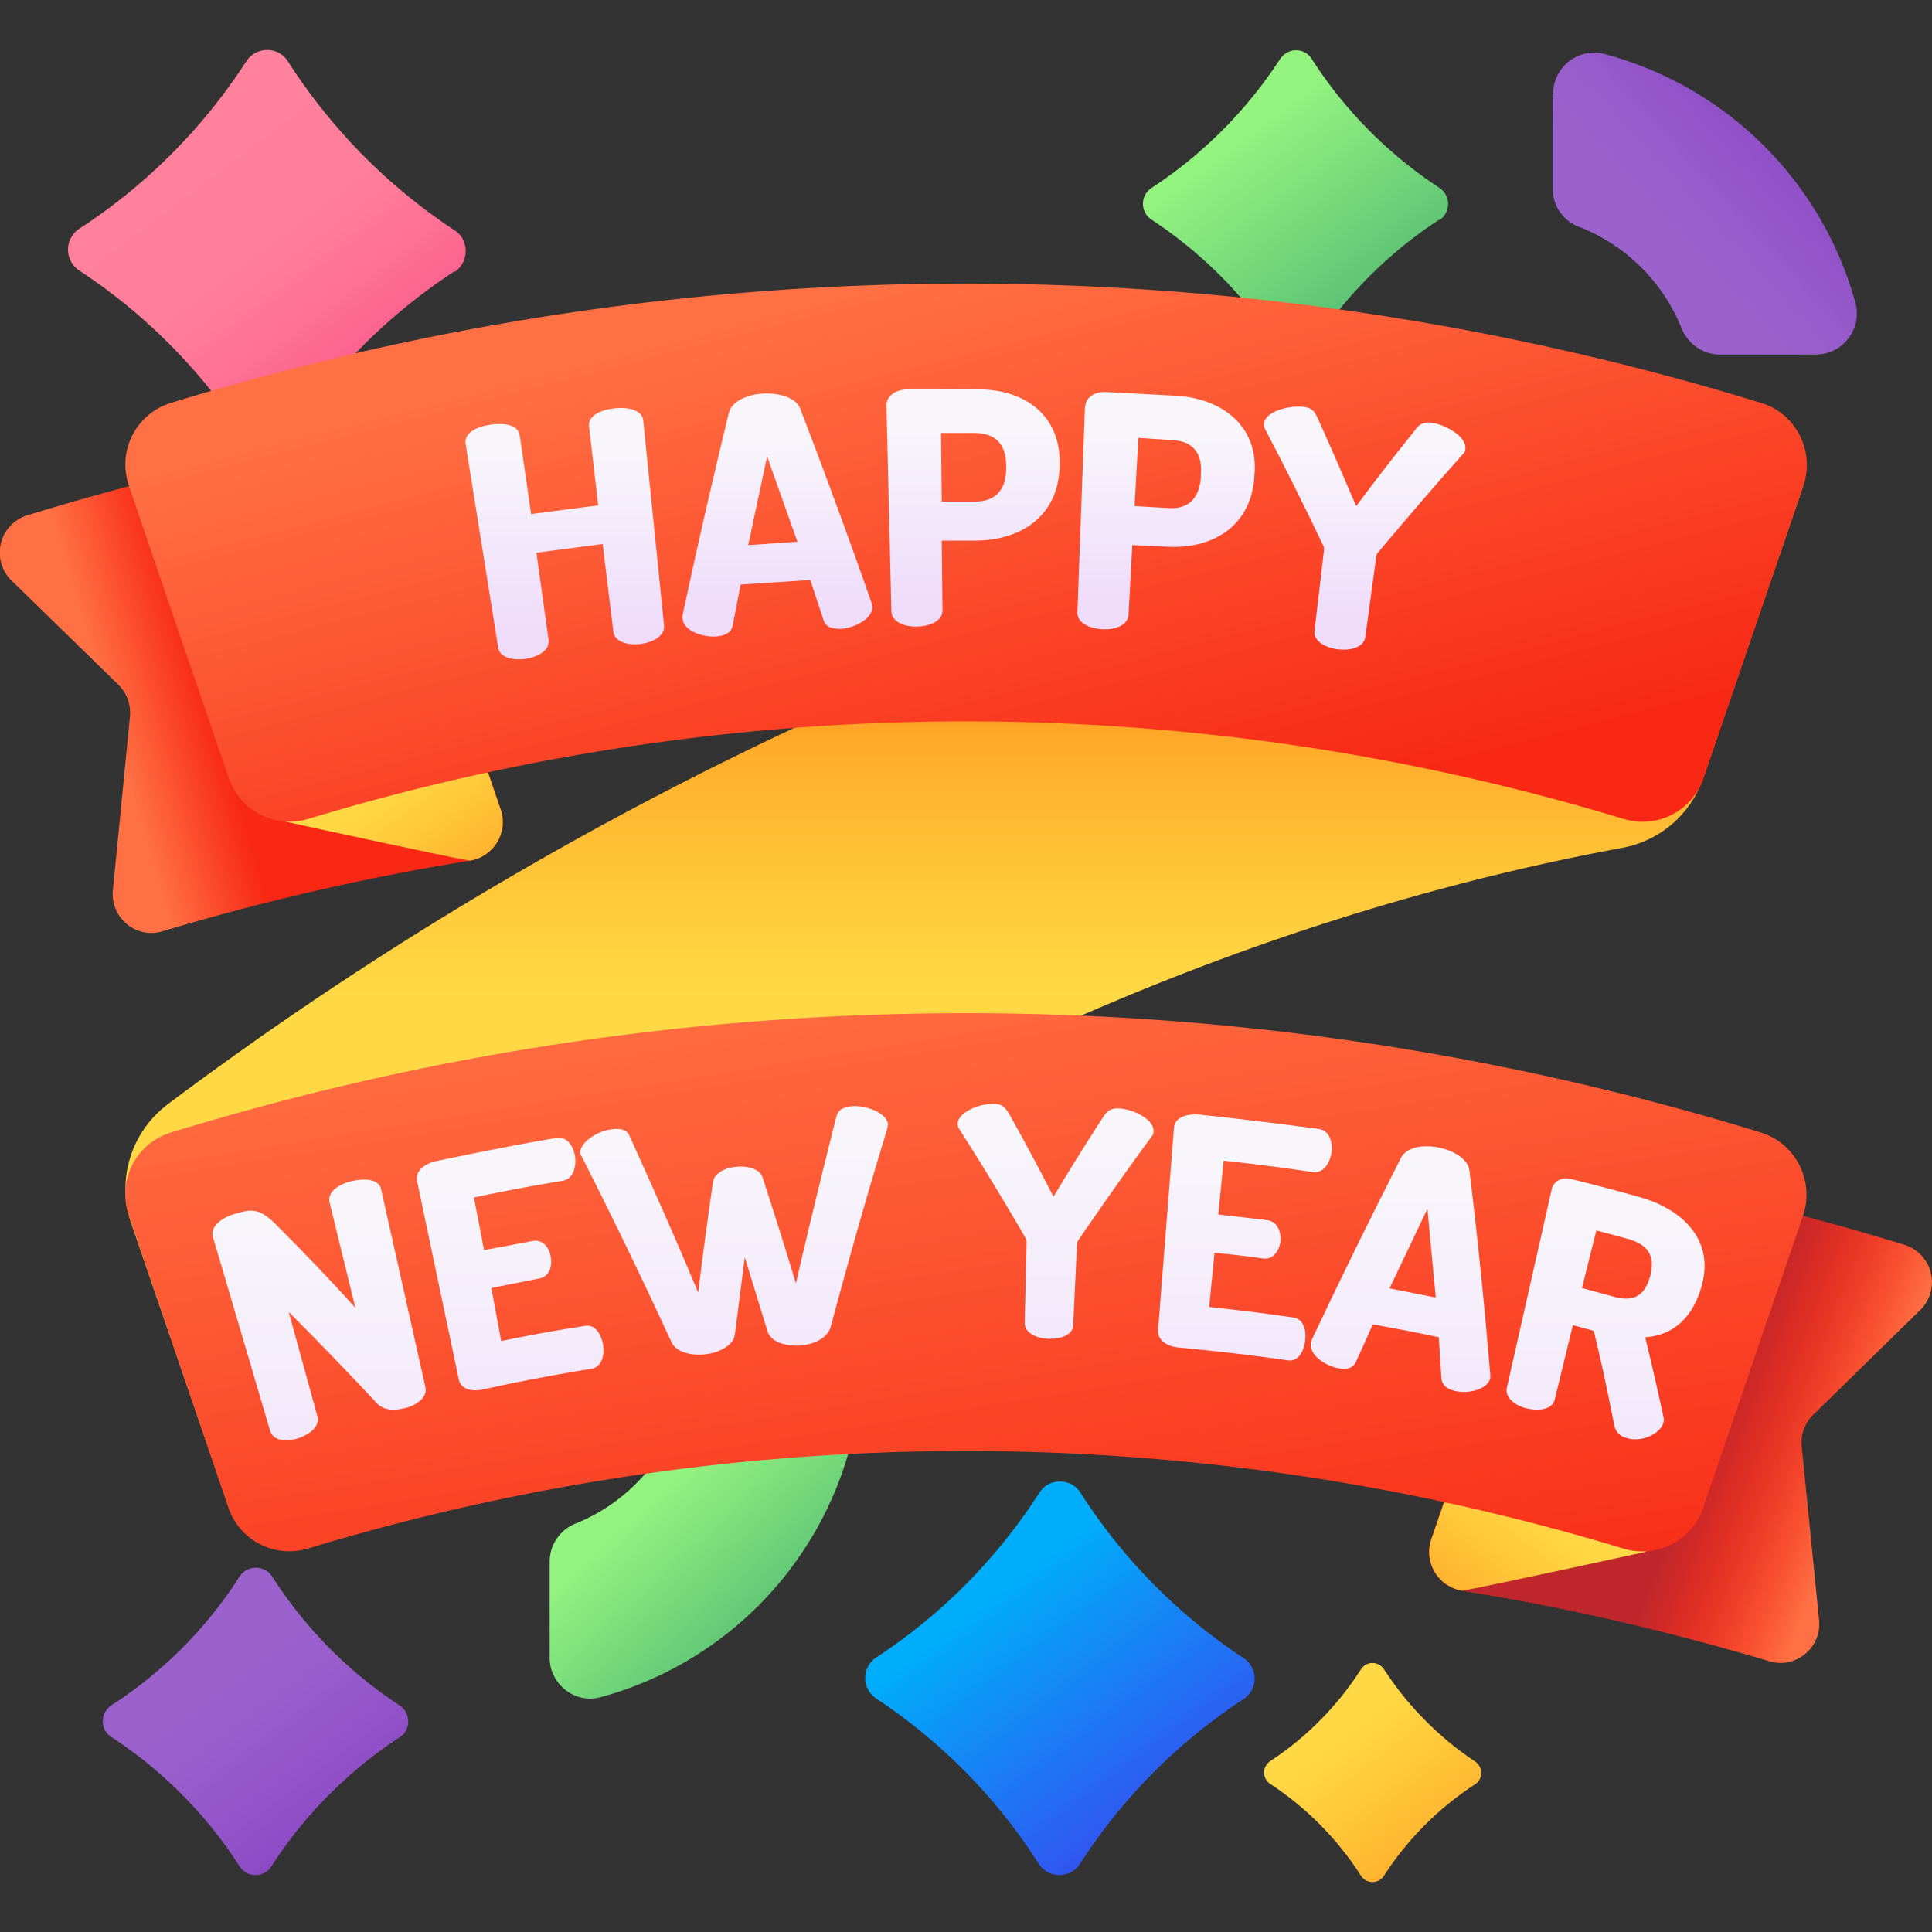
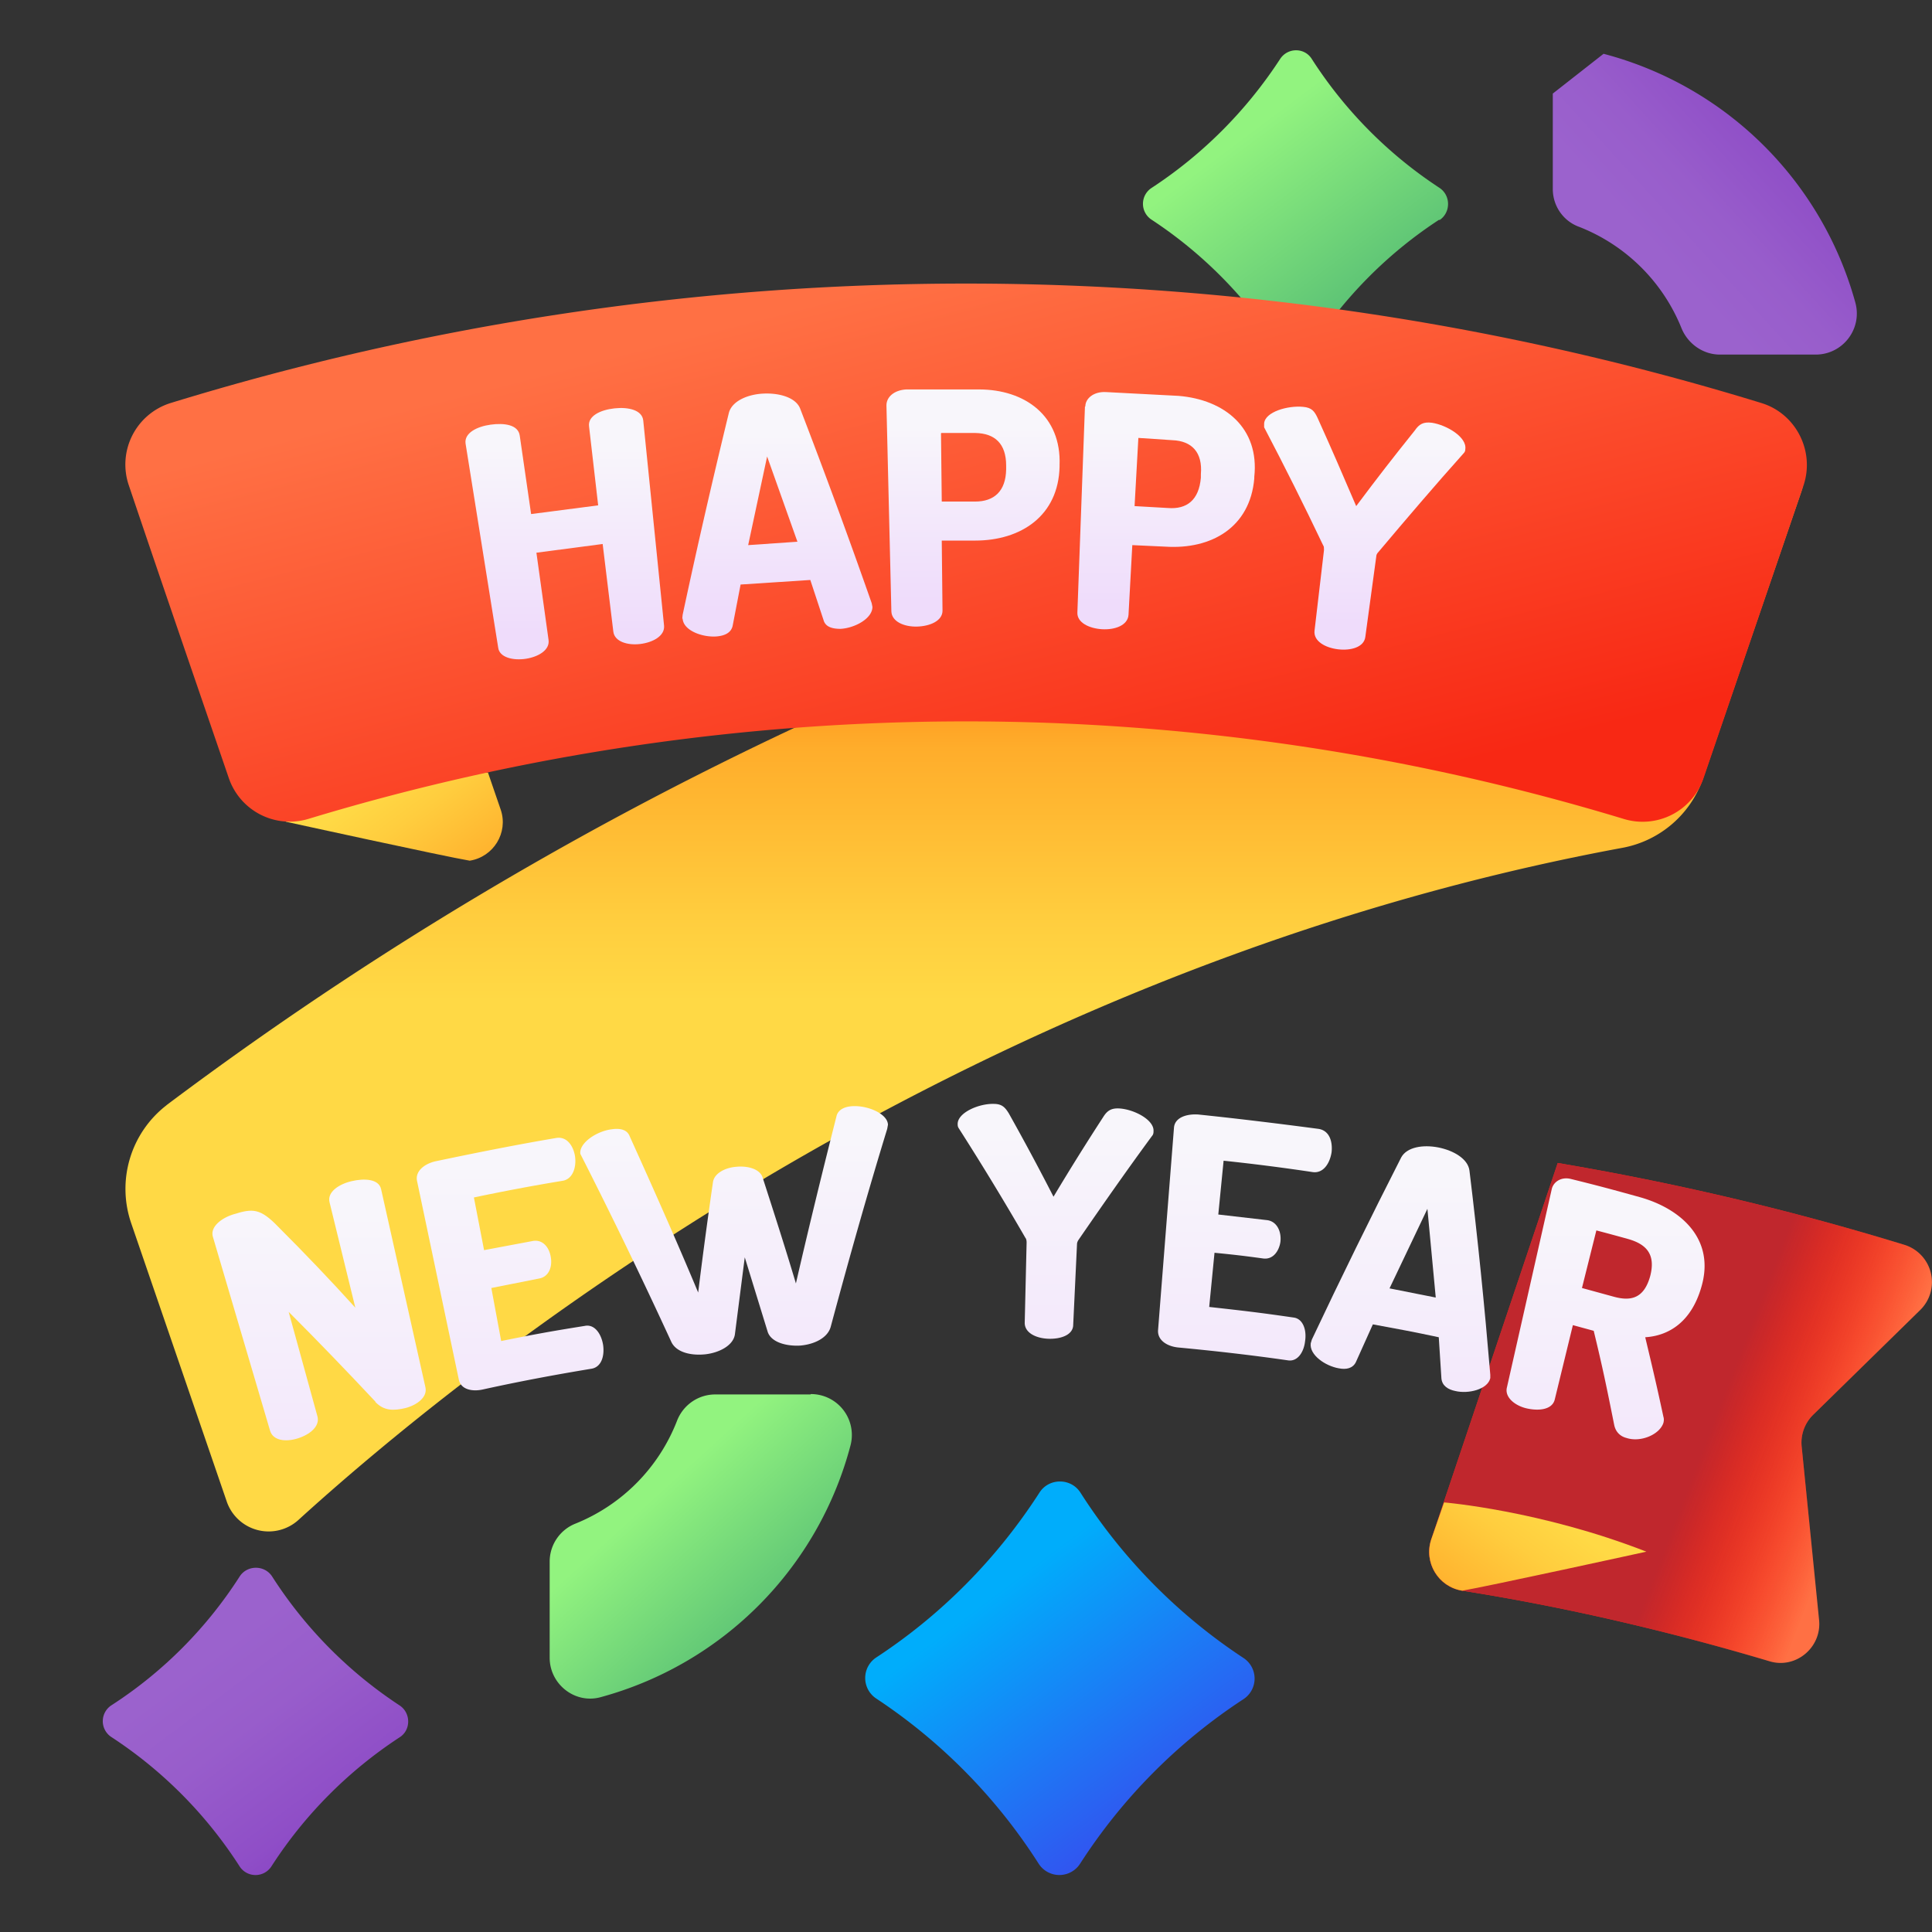
<svg xmlns="http://www.w3.org/2000/svg" xmlns:xlink="http://www.w3.org/1999/xlink" viewBox="0 0 510 510">
  <rect x="0" y="0" width="510" height="510" fill="#333333" stroke="none" />
  <linearGradient id="f" x1="-36.9" x2="18.8" y1="-106.5" y2="-32.3" gradientTransform="translate(90 149.7)" gradientUnits="userSpaceOnUse">
    <stop offset="0" stop-color="#ff819c" />
    <stop offset=".3" stop-color="#ff7e9a" />
    <stop offset=".5" stop-color="#fe7396" />
    <stop offset=".7" stop-color="#fc628e" />
    <stop offset=".9" stop-color="#fa4a83" />
    <stop offset="1" stop-color="#f83479" />
  </linearGradient>
  <linearGradient id="g" x1="173.4" x2="228.1" y1="270.5" y2="343.4" gradientTransform="translate(90 149.7)" gradientUnits="userSpaceOnUse">
    <stop offset="0" stop-color="#00adfb" />
    <stop offset="1" stop-color="#3f3ced" />
  </linearGradient>
  <linearGradient id="a">
    <stop offset="0" stop-color="#92f37f" />
    <stop offset="1" stop-color="#4ab272" />
  </linearGradient>
  <linearGradient xlink:href="#a" id="h" x1="238.6" x2="281.3" y1="-114" y2="-57" gradientTransform="translate(90 149.7)" gradientUnits="userSpaceOnUse" />
  <linearGradient id="b">
    <stop offset="0" stop-color="#ffd945" />
    <stop offset=".3" stop-color="#ffcd3e" />
    <stop offset=".9" stop-color="#ffad2b" />
    <stop offset="1" stop-color="#ffa325" />
  </linearGradient>
  <linearGradient xlink:href="#b" id="i" x1="263.5" x2="294" y1="305.2" y2="345.8" gradientTransform="translate(90 149.7)" gradientUnits="userSpaceOnUse" />
  <linearGradient id="c">
    <stop offset="0" stop-color="#9b62cd" />
    <stop offset=".3" stop-color="#985dcb" />
    <stop offset=".7" stop-color="#8f4ec7" />
    <stop offset="1" stop-color="#833ac1" />
  </linearGradient>
  <linearGradient xlink:href="#c" id="j" x1="-35.1" x2="7.6" y1="287.2" y2="344.1" gradientTransform="translate(90 149.7)" gradientUnits="userSpaceOnUse" />
  <linearGradient xlink:href="#b" id="k" x1="254.6" x2="254.6" y1="264.2" y2="190.3" gradientUnits="userSpaceOnUse" />
  <linearGradient id="d">
    <stop offset="0" stop-color="#ff7044" />
    <stop offset="1" stop-color="#f82814" />
  </linearGradient>
  <linearGradient xlink:href="#d" id="l" x1="29.9" x2="55.2" y1="191.9" y2="184.6" gradientUnits="userSpaceOnUse" />
  <linearGradient xlink:href="#b" id="m" x1="99.7" x2="124.2" y1="207.1" y2="239.9" gradientUnits="userSpaceOnUse" />
  <linearGradient xlink:href="#d" id="n" x1="242.2" x2="282.1" y1="72.8" y2="228.2" gradientUnits="userSpaceOnUse" />
  <linearGradient xlink:href="#d" id="o" x1="489.4" x2="451.6" y1="391.8" y2="377.2" gradientUnits="userSpaceOnUse" />
  <linearGradient id="p" x1="489.4" x2="451.6" y1="391.8" y2="377.2" gradientUnits="userSpaceOnUse">
    <stop offset="0" stop-color="#f82814" stop-opacity="0" />
    <stop offset="1" stop-color="#c0272d" />
  </linearGradient>
  <linearGradient xlink:href="#b" id="q" x1="388" x2="412.5" y1="399.8" y2="432.6" gradientTransform="matrix(-1 0 0 1 798.3 0)" gradientUnits="userSpaceOnUse" />
  <linearGradient xlink:href="#a" id="r" x1="-1398.6" x2="-1353.7" y1="-1969.3" y2="-2010.3" gradientTransform="rotate(90 -1795 -1.5)" gradientUnits="userSpaceOnUse" />
  <linearGradient xlink:href="#d" id="s" x1="243.2" x2="278.4" y1="242.3" y2="459.5" gradientUnits="userSpaceOnUse" />
  <linearGradient id="e">
    <stop offset="0" stop-color="#f8f6fb" />
    <stop offset="1" stop-color="#efdcfb" />
  </linearGradient>
  <linearGradient xlink:href="#e" id="t" x1="84.2" x2="84.2" y1="320.3" y2="433.2" gradientUnits="userSpaceOnUse" />
  <linearGradient xlink:href="#e" id="u" x1="134.6" x2="134.6" y1="309" y2="418.5" gradientUnits="userSpaceOnUse" />
  <linearGradient xlink:href="#e" id="v" x1="193.8" x2="193.8" y1="300.5" y2="407.2" gradientUnits="userSpaceOnUse" />
  <linearGradient xlink:href="#e" id="w" x1="278.7" x2="278.7" y1="299.4" y2="401.3" gradientUnits="userSpaceOnUse" />
  <linearGradient xlink:href="#e" id="x" x1="328.6" x2="328.6" y1="302.6" y2="409.3" gradientUnits="userSpaceOnUse" />
  <linearGradient xlink:href="#e" id="y" x1="369.7" x2="369.7" y1="311.5" y2="417.1" gradientUnits="userSpaceOnUse" />
  <linearGradient xlink:href="#e" id="z" x1="423.9" x2="423.9" y1="319.9" y2="432.1" gradientUnits="userSpaceOnUse" />
  <linearGradient xlink:href="#e" id="A" x1="149.1" x2="149.1" y1="118.5" y2="166.6" gradientUnits="userSpaceOnUse" />
  <linearGradient xlink:href="#e" id="B" x1="205.2" x2="205.2" y1="114.7" y2="160.9" gradientUnits="userSpaceOnUse" />
  <linearGradient xlink:href="#e" id="C" x1="256.9" x2="256.9" y1="112.9" y2="158.3" gradientUnits="userSpaceOnUse" />
  <linearGradient xlink:href="#e" id="D" x1="307.9" x2="307.9" y1="113.7" y2="159" gradientUnits="userSpaceOnUse" />
  <linearGradient xlink:href="#e" id="E" x1="360.2" x2="360.2" y1="117.8" y2="164.3" gradientUnits="userSpaceOnUse" />
  <linearGradient xlink:href="#c" id="F" x1="436.6" x2="481.5" y1="66" y2="24.9" gradientUnits="userSpaceOnUse" />
-   <path fill="url(#f)" d="M120 71.6A149.7 149.7 0 0 0 75.9 116c-2.6 4-8.5 4-11 0a149.6 149.6 0 0 0-44-44.6 6.6 6.6 0 0 1 0-11A149.6 149.6 0 0 0 65 16.2c2.6-4 8.5-4 11 0 11.4 17.8 26.4 33 44 44.6 3.9 2.5 3.9 8.4 0 11z" />
  <path fill="url(#g)" d="M328.3 448.5a146.9 146.9 0 0 0-43.2 43.5 6.5 6.5 0 0 1-10.9 0 146.9 146.9 0 0 0-43-43.7 6.5 6.5 0 0 1 0-10.7c17.3-11.3 32-26.2 43.2-43.6 2.5-3.9 8.3-3.9 10.8 0a146.9 146.9 0 0 0 43.1 43.7 6.5 6.5 0 0 1 0 10.8z" />
  <path fill="url(#h)" d="M379.9 58c-13.5 8.8-25 20.4-33.8 34a5 5 0 0 1-8.5 0A114.8 114.8 0 0 0 304 58a5 5 0 0 1 0-8.4c13.6-8.9 25.1-20.5 33.9-34 2-3.1 6.5-3.1 8.4 0a114.8 114.8 0 0 0 33.7 34c3 2 3 6.5 0 8.5z" />
-   <path fill="url(#i)" d="M389.4 471a81.8 81.8 0 0 0-24.1 24.2 3.6 3.6 0 0 1-6 0 81.9 81.9 0 0 0-24-24.3 3.6 3.6 0 0 1 0-6 81.8 81.8 0 0 0 24-24.3 3.6 3.6 0 0 1 6 0c6.3 9.7 14.5 18 24.1 24.4a3.6 3.6 0 0 1 0 6z" />
  <path fill="url(#j)" d="M105.5 458.6c-13.6 8.9-25.1 20.5-33.8 34a5 5 0 0 1-8.5 0 114.8 114.8 0 0 0-33.7-34 5 5 0 0 1 0-8.5c13.6-8.8 25.1-20.4 33.8-34 2-3 6.5-3 8.5 0a114.8 114.8 0 0 0 33.7 34.1c3 2 3 6.5 0 8.4z" />
  <path fill="url(#k)" d="M44 291.7a943.4 943.4 0 0 1 418.7-177.2c8.7-1.4 15.7 7 12.8 15.3l-25.9 75.6a27.9 27.9 0 0 1-21.3 18.4C249.7 256.8 119 364.6 78.7 401.3a11.7 11.7 0 0 1-18.8-4.8l-25.3-73.7a27.9 27.9 0 0 1 9.3-31z" />
-   <path fill="url(#l)" d="m132.2 213.8-33.4-99.5A727.3 727.3 0 0 0 7.3 136 10.3 10.3 0 0 0 3 153.2l28.3 27.6c2.2 2.2 3.3 5.3 3 8.4L29.8 235c-.7 7.3 6.2 13 13.2 10.8 26.8-8 53.8-14.2 81-18.6 6.3-1 10.2-7.4 8.2-13.4z" />
  <path fill="url(#m)" d="m132.2 213.8-3.4-9.9s-25.5 2.2-53.4 13c0 0 42 9.2 48.6 10.3 6.3-1 10.2-7.4 8.2-13.4z" />
  <path fill="url(#n)" d="M465 106.4a714.8 714.8 0 0 0-420 0 17 17 0 0 0-11 21.7c8.7 25.8 17.6 51.6 26.4 77.3a17 17 0 0 0 20.9 10.8 598.2 598.2 0 0 1 347.4 0 17 17 0 0 0 21-10.8l26.4-77.3c3-9-2-18.9-11.1-21.7z" />
  <path fill="url(#o)" d="m377.8 406.4 33.4-99.4a727.3 727.3 0 0 1 91.5 21.6 10.3 10.3 0 0 1 4.2 17.2l-28.3 27.7a10.3 10.3 0 0 0-3 8.4l4.6 45.8c.7 7.2-6.2 13-13.2 10.8-26.8-8-53.8-14.3-81-18.6-6.3-1-10.2-7.4-8.2-13.5z" />
  <path fill="url(#p)" d="m377.8 406.4 33.4-99.4a727.3 727.3 0 0 1 91.5 21.6 10.3 10.3 0 0 1 4.2 17.2l-28.3 27.7a10.3 10.3 0 0 0-3 8.4l4.6 45.8c.7 7.2-6.2 13-13.2 10.8-26.8-8-53.8-14.3-81-18.6-6.3-1-10.2-7.4-8.2-13.5z" />
  <path fill="url(#q)" d="m377.8 406.4 3.4-9.8s25.5 2.1 53.4 13c0 0-42 9.2-48.6 10.3-6.3-1-10.2-7.4-8.2-13.5z" />
  <path fill="url(#r)" d="M214 368.1h-25.2c-4.5 0-8.5 2.8-10.1 7a48 48 0 0 1-26.8 27.1 10.8 10.8 0 0 0-6.8 10v25.4c0 7 6.7 12.3 13.5 10.4a93.6 93.6 0 0 0 65.9-66.4A10.8 10.8 0 0 0 214 368z" />
-   <path fill="url(#s)" d="M465 299a714.8 714.8 0 0 0-420 0 17 17 0 0 0-11 21.8L60.3 398a17 17 0 0 0 20.9 10.8 598.3 598.3 0 0 1 347.4 0 17 17 0 0 0 21-10.8l26.4-77.2c3-9.1-2-19-11.1-21.8z" />
  <path fill="url(#t)" d="M99.1 370c-7.5-8-15.1-15.9-22.9-23.7l7.6 27.6c.7 2.6-2 4.8-5.2 5.8s-6.5.6-7.3-2l-15.1-51.2c-.8-2.6 2.2-5 5.6-6 4.9-1.5 6.9-1.6 11.7 3.4 7 7 13.7 14 20.3 21.3L87 317.4c-.7-2.7 2.4-4.8 5.8-5.6s7.2-.6 7.8 2.1l11.7 52.3c.6 2.6-2.2 4.7-5.3 5.5-3 .7-5.6.8-7.9-1.6z" />
  <path fill="url(#u)" d="m127.8 330 12.8-2.4c2.6-.5 4.4 1.6 4.8 4.3.4 2.2-.3 5.1-3.1 5.6l-12.6 2.5 2.6 14c8.9-1.8 13.3-2.6 22.1-4 2.5-.5 4.3 2 4.8 5 .4 2.7-.3 5.8-3 6.3-9.7 1.6-19.3 3.4-28.8 5.5-2.8.6-5.8 0-6.3-2.7l-11-52.3c-.6-2.7 2.1-4.7 5.1-5.3 10.5-2.2 21-4.3 31.6-6.1 2.9-.5 4.6 2.2 5 4.9.4 3-.7 6-3.3 6.4a537 537 0 0 0-23.4 4.4l2.7 14z" />
  <path fill="url(#v)" d="M219.3 350.2c-.8 3-4.4 4.7-8.1 5-3.7.2-7.8-.9-8.6-3.8l-6-19.5-2.6 20.3c-.4 3-4.2 4.9-7.8 5.3-3.8.4-7.7-.5-9-3.3a1411.7 1411.7 0 0 0-24-49.6c-.4-2.8 4.2-6 8.3-6.5 2-.3 4 0 4.7 1.8 6.2 13.7 12.3 27.4 18.1 41.3a1374 1374 0 0 1 3.9-29.1c.3-2.4 3.3-3.9 6.2-4.1 3-.3 6.2.6 6.9 2.8 3 9.3 6 18.6 8.8 28 3.4-14.8 7-29.5 10.7-44.1.4-1.8 2.2-2.6 4.3-2.7 4-.2 9.2 2 9.3 4.9l-.2 1.1c-5.3 17.3-10.2 34.7-14.9 52.2z" />
  <path fill="url(#w)" d="M271 328c0-.5-.1-1-.3-1.2a747.3 747.3 0 0 0-17.7-29.1c-.2-.4-.2-.7-.2-1 0-3 5.6-5.4 9.5-5.3 2.2 0 3 .9 4 2.5a663 663 0 0 1 11.8 22 657 657 0 0 1 13.1-21c1-1.6 2-2.4 4.2-2.3 3.9.2 9.3 3 9.1 6 0 .3 0 .6-.2 1-6.7 9.1-13.2 18.4-19.6 27.7-.2.3-.4.7-.4 1.2l-1 21.2c0 2.7-3.3 3.8-6.5 3.7s-6.3-1.5-6.3-4.2l.5-21.2z" />
  <path fill="url(#x)" d="m321.6 320.6 13 1.5c2.5.4 3.7 3 3.4 5.7-.3 2.2-1.8 4.8-4.6 4.4-5.1-.7-7.7-1-12.8-1.5l-1.4 14.3c9 1 13.4 1.5 22.3 2.8 2.4.3 3.5 3.2 3 6.3-.3 2.7-1.9 5.4-4.5 5-9.7-1.4-19.4-2.5-29-3.4-2.9-.3-5.5-1.9-5.3-4.6l4.2-53.4c.2-2.7 3.3-3.7 6.4-3.5 10.6 1.1 21.2 2.4 31.8 3.8 3 .5 3.7 3.6 3.4 6.2-.5 3.1-2.3 5.6-5 5.2a536 536 0 0 0-23.5-3l-1.4 14.2z" />
  <path fill="url(#y)" d="m346 354.6.3-1c7.6-16.1 15.5-32.2 23.6-48.1 1.5-2.7 5.7-3.4 9.8-2.6 4 .8 7.8 3 8.2 6.1 2.2 18 4 35.9 5.5 53.9v.9c-.7 3-5.8 4.2-9.2 3.4-2-.4-3.5-1.4-3.7-3.3l-.7-10.9c-7-1.5-10.4-2.1-17.4-3.4l-4.5 10c-.8 1.6-2.5 2-4.5 1.6-3.5-.6-7.8-3.5-7.4-6.6zm33-12.1-2.2-23.4-10 21 12.1 2.4z" />
  <path fill="url(#z)" d="M409.6 314c.4-2 2.5-3.4 5-2.8 7.3 1.8 11 2.8 18.2 4.8 10.8 3 20.1 11 16.3 23.8-2.6 9-8.4 12.8-14.8 13.2 2 8.4 3 12.6 4.8 21 .2.6.1 1.2 0 1.6-1 3.1-6 5.2-9.7 4-1.6-.4-2.9-1.5-3.3-3.5-2-10-3-14.9-5.4-24.8l-5.5-1.5-4.8 19.7c-.7 2.6-4.1 3-7.3 2.3s-6-3-5.3-5.6l11.8-52.2zm11.8 10.8-3.8 15.2 8.4 2.3c4.7 1.3 8 .3 9.6-5.4 1.5-5.7-.9-8.4-5.7-9.8a538 538 0 0 0-8.5-2.3z" />
  <path fill="url(#A)" d="m159.1 143.6-17.5 2.3 3.2 23c.4 2.7-2.7 4.5-6 5s-7-.3-7.3-3l-8.6-53.8c-.4-2.8 3-4.5 6.6-5s7.3 0 7.7 2.9l3 20.7 17.7-2.3-2.4-20.8c-.4-2.8 3-4.4 6.7-4.8 3.6-.4 7.3.4 7.6 3.2l5.5 54.2c.2 2.7-3 4.4-6.3 4.8s-6.8-.6-7.1-3.3l-2.8-23z" />
  <path fill="url(#B)" d="m180.1 163.3.1-1c3.8-17.8 7.9-35.6 12.2-53.3.8-3.1 4.9-4.9 9.1-5.1s8.5 1 9.7 3.9a1798 1798 0 0 1 18.9 51.4l.2 1c0 3.1-4.7 5.6-8.4 5.8-2.2 0-4-.5-4.5-2.3l-3.5-10.6-18.4 1.2-2.1 10.9c-.4 1.8-2 2.6-4.2 2.8-3.7.3-8.8-1.5-9-4.7zm30.4-20.3-8-22.5-5 23.4 13-.9z" />
  <path fill="url(#C)" d="M234 107c0-2.2 2-4 5.2-4.2h19.2c12.2 0 21.8 7 21.3 20v.4c-.3 12.9-10.1 19.5-22.3 19.5h-8.8l.2 18.5c0 2.7-3.3 4.1-6.7 4.2s-6.7-1.3-6.8-4L234 107zm14.4 7.4.2 18h8.8c5 0 8.1-2.7 8.2-8.5v-1c0-5.8-3-8.5-8.1-8.6h-9z" />
  <path fill="url(#D)" d="M286.5 107.3c0-2.1 2.2-4 5.5-3.8l19.1 1c12.2 1 21.4 8.5 20 21.4v.4c-1.1 12.9-11.3 18.8-23.5 18l-8.7-.4-1 18.4c-.2 2.8-3.6 4-7 3.8-3.3-.2-6.6-1.7-6.5-4.4l2-54.4zm14 8.3-1 18 8.8.5c5 .4 8.2-2.1 8.7-8v-.9c.5-5.8-2.4-8.8-7.5-9l-9-.6z" />
  <path fill="url(#E)" d="M349.5 145.2c0-.5 0-1-.2-1.2-5-10.5-10.2-20.9-15.6-31.2v-1c.2-3.1 6.3-4.8 10.3-4.4 2.3.2 3 1.2 3.8 2.9 4.2 9.3 6.2 14 10.2 23.3 6-8 9.1-12 15.5-20 1.1-1.6 2.2-2.3 4.5-2 3.9.6 9.3 3.8 8.8 7 0 .2 0 .5-.3.9-7.7 8.6-15.2 17.4-22.7 26.3-.2.2-.5.6-.5 1.1l-2.9 21.3c-.4 2.7-3.9 3.6-7.2 3.2-3.3-.4-6.5-2.1-6.2-4.9l2.5-21.3z" />
-   <path fill="url(#F)" d="M409.9 24.7v25.2c0 4.5 2.8 8.5 7 10a48 48 0 0 1 27 26.8c1.7 4.1 5.7 6.9 10.1 6.9h25.3c7.1 0 12.3-6.7 10.5-13.6a93.6 93.6 0 0 0-66.5-65.8A10.8 10.8 0 0 0 410 24.7z" />
+   <path fill="url(#F)" d="M409.9 24.7v25.2c0 4.5 2.8 8.5 7 10a48 48 0 0 1 27 26.8c1.7 4.1 5.7 6.9 10.1 6.9h25.3c7.1 0 12.3-6.7 10.5-13.6a93.6 93.6 0 0 0-66.5-65.8z" />
</svg>